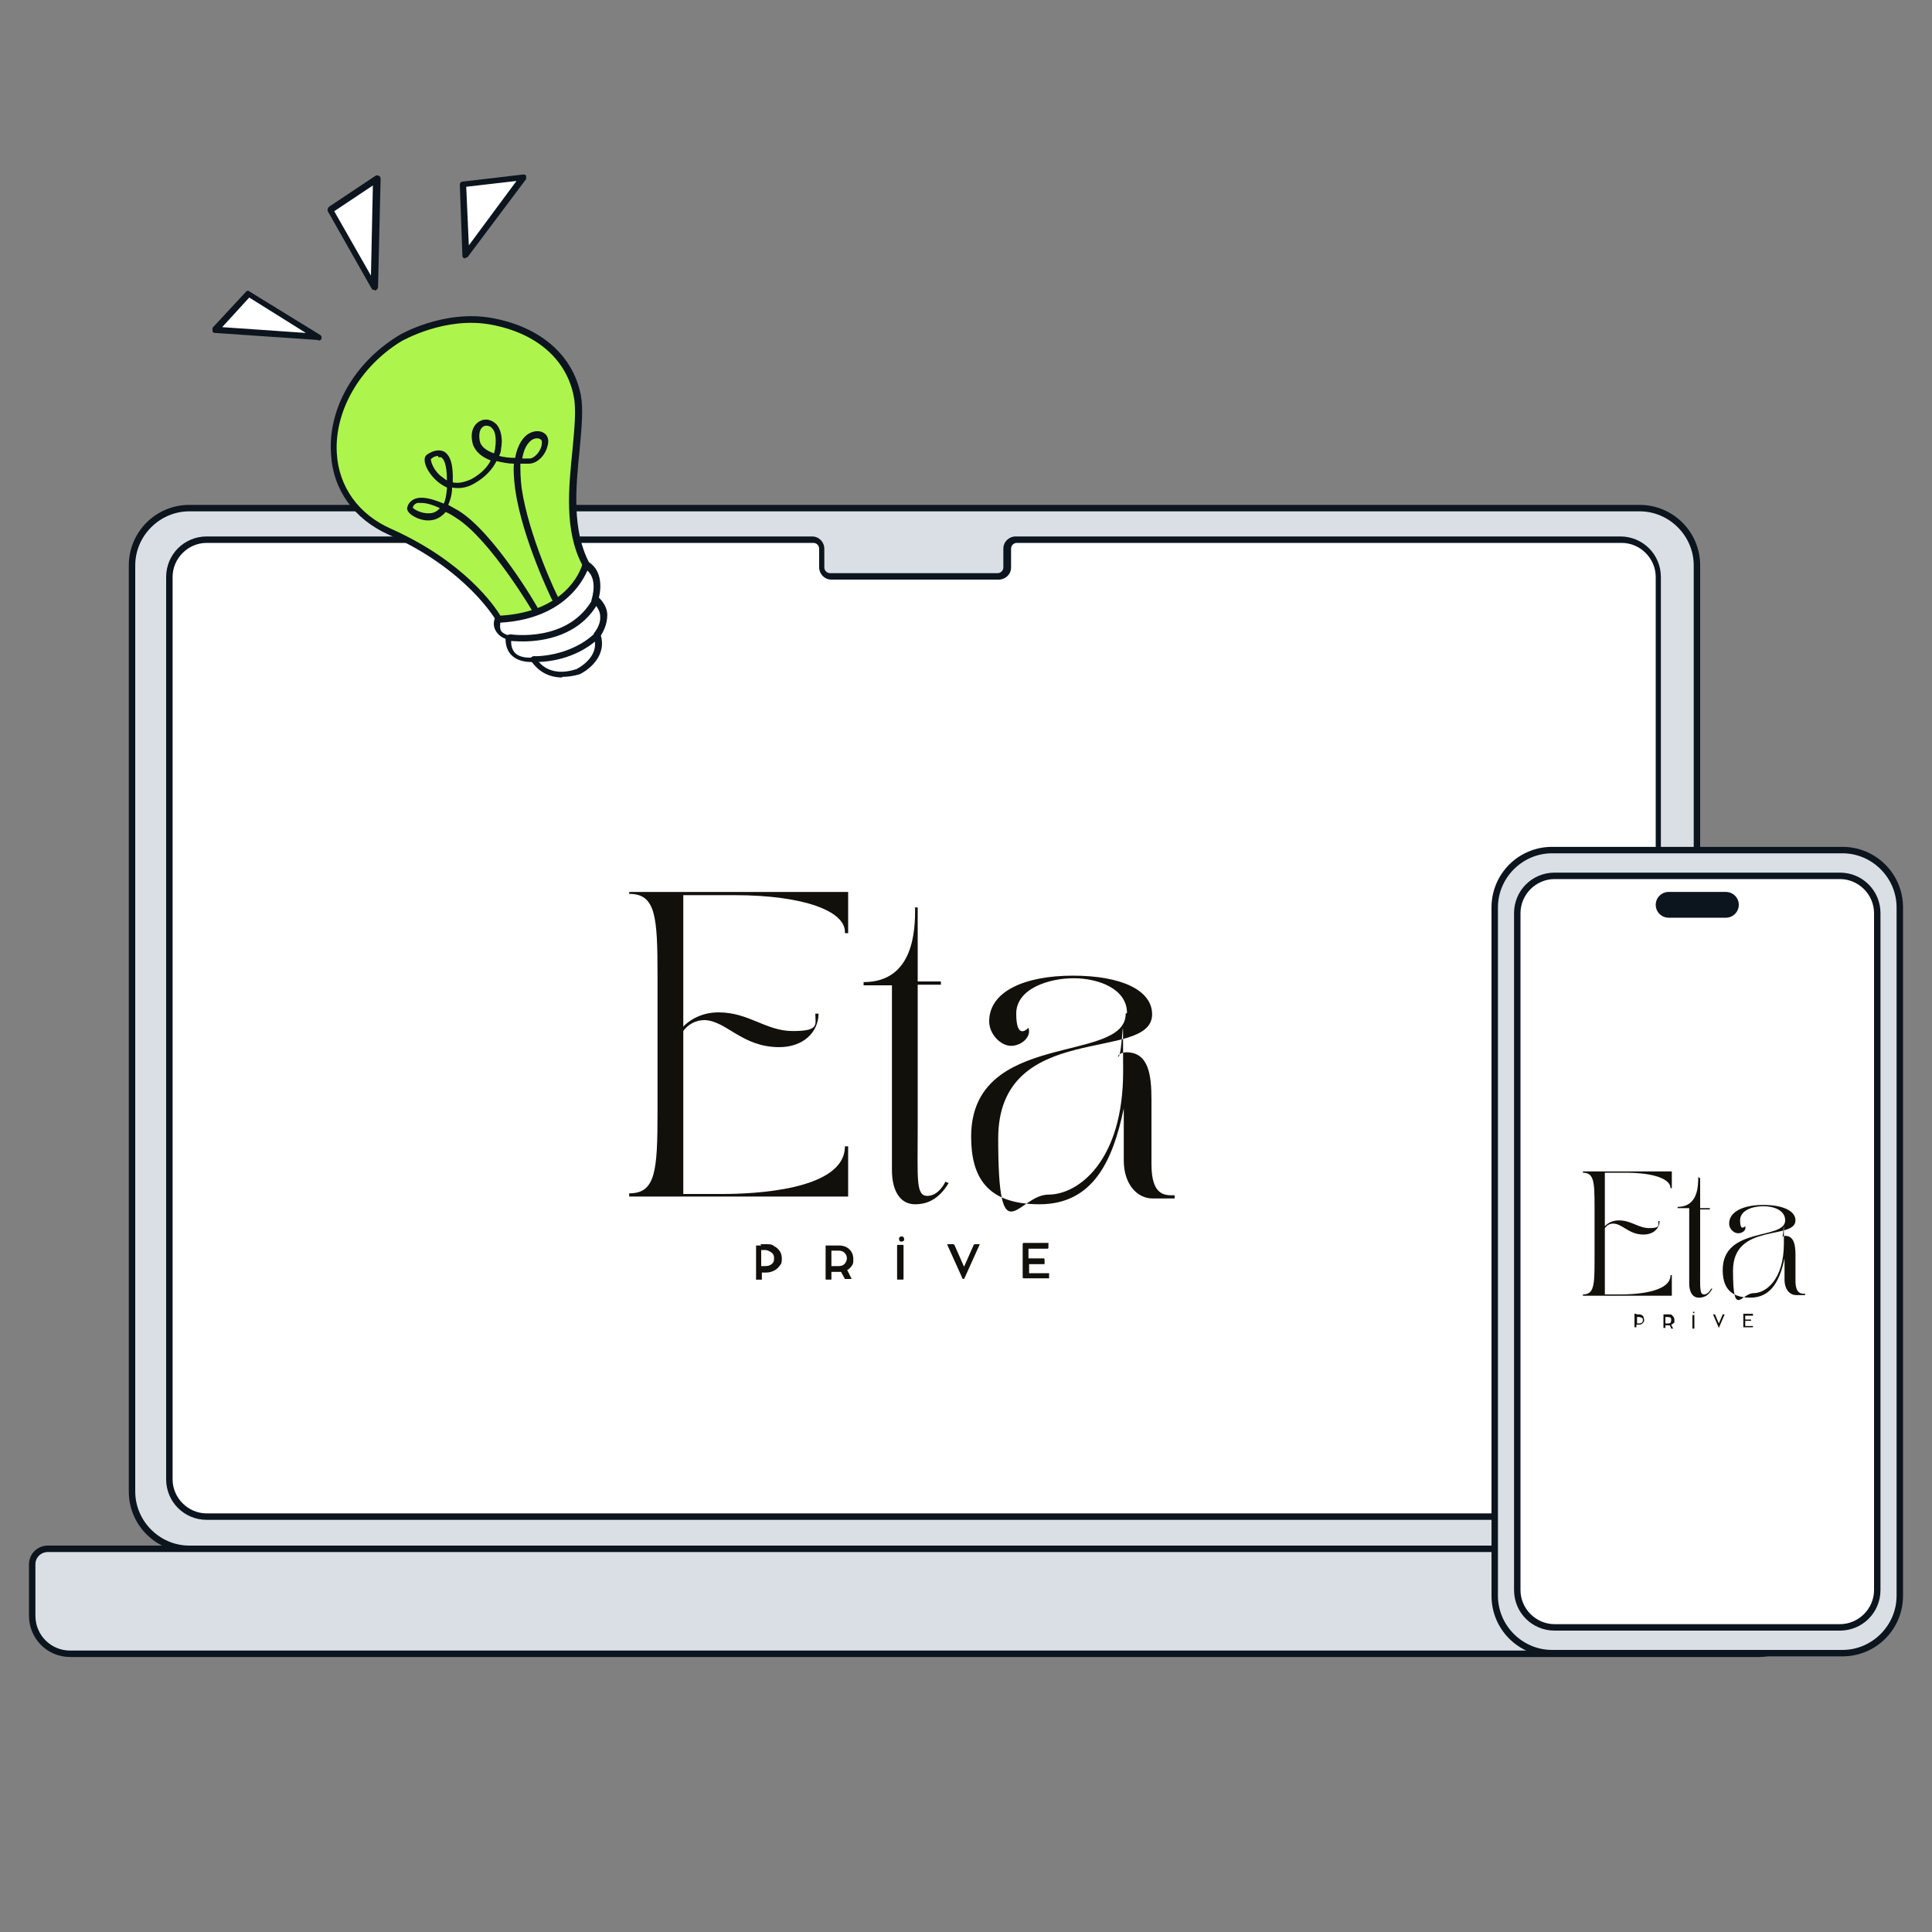
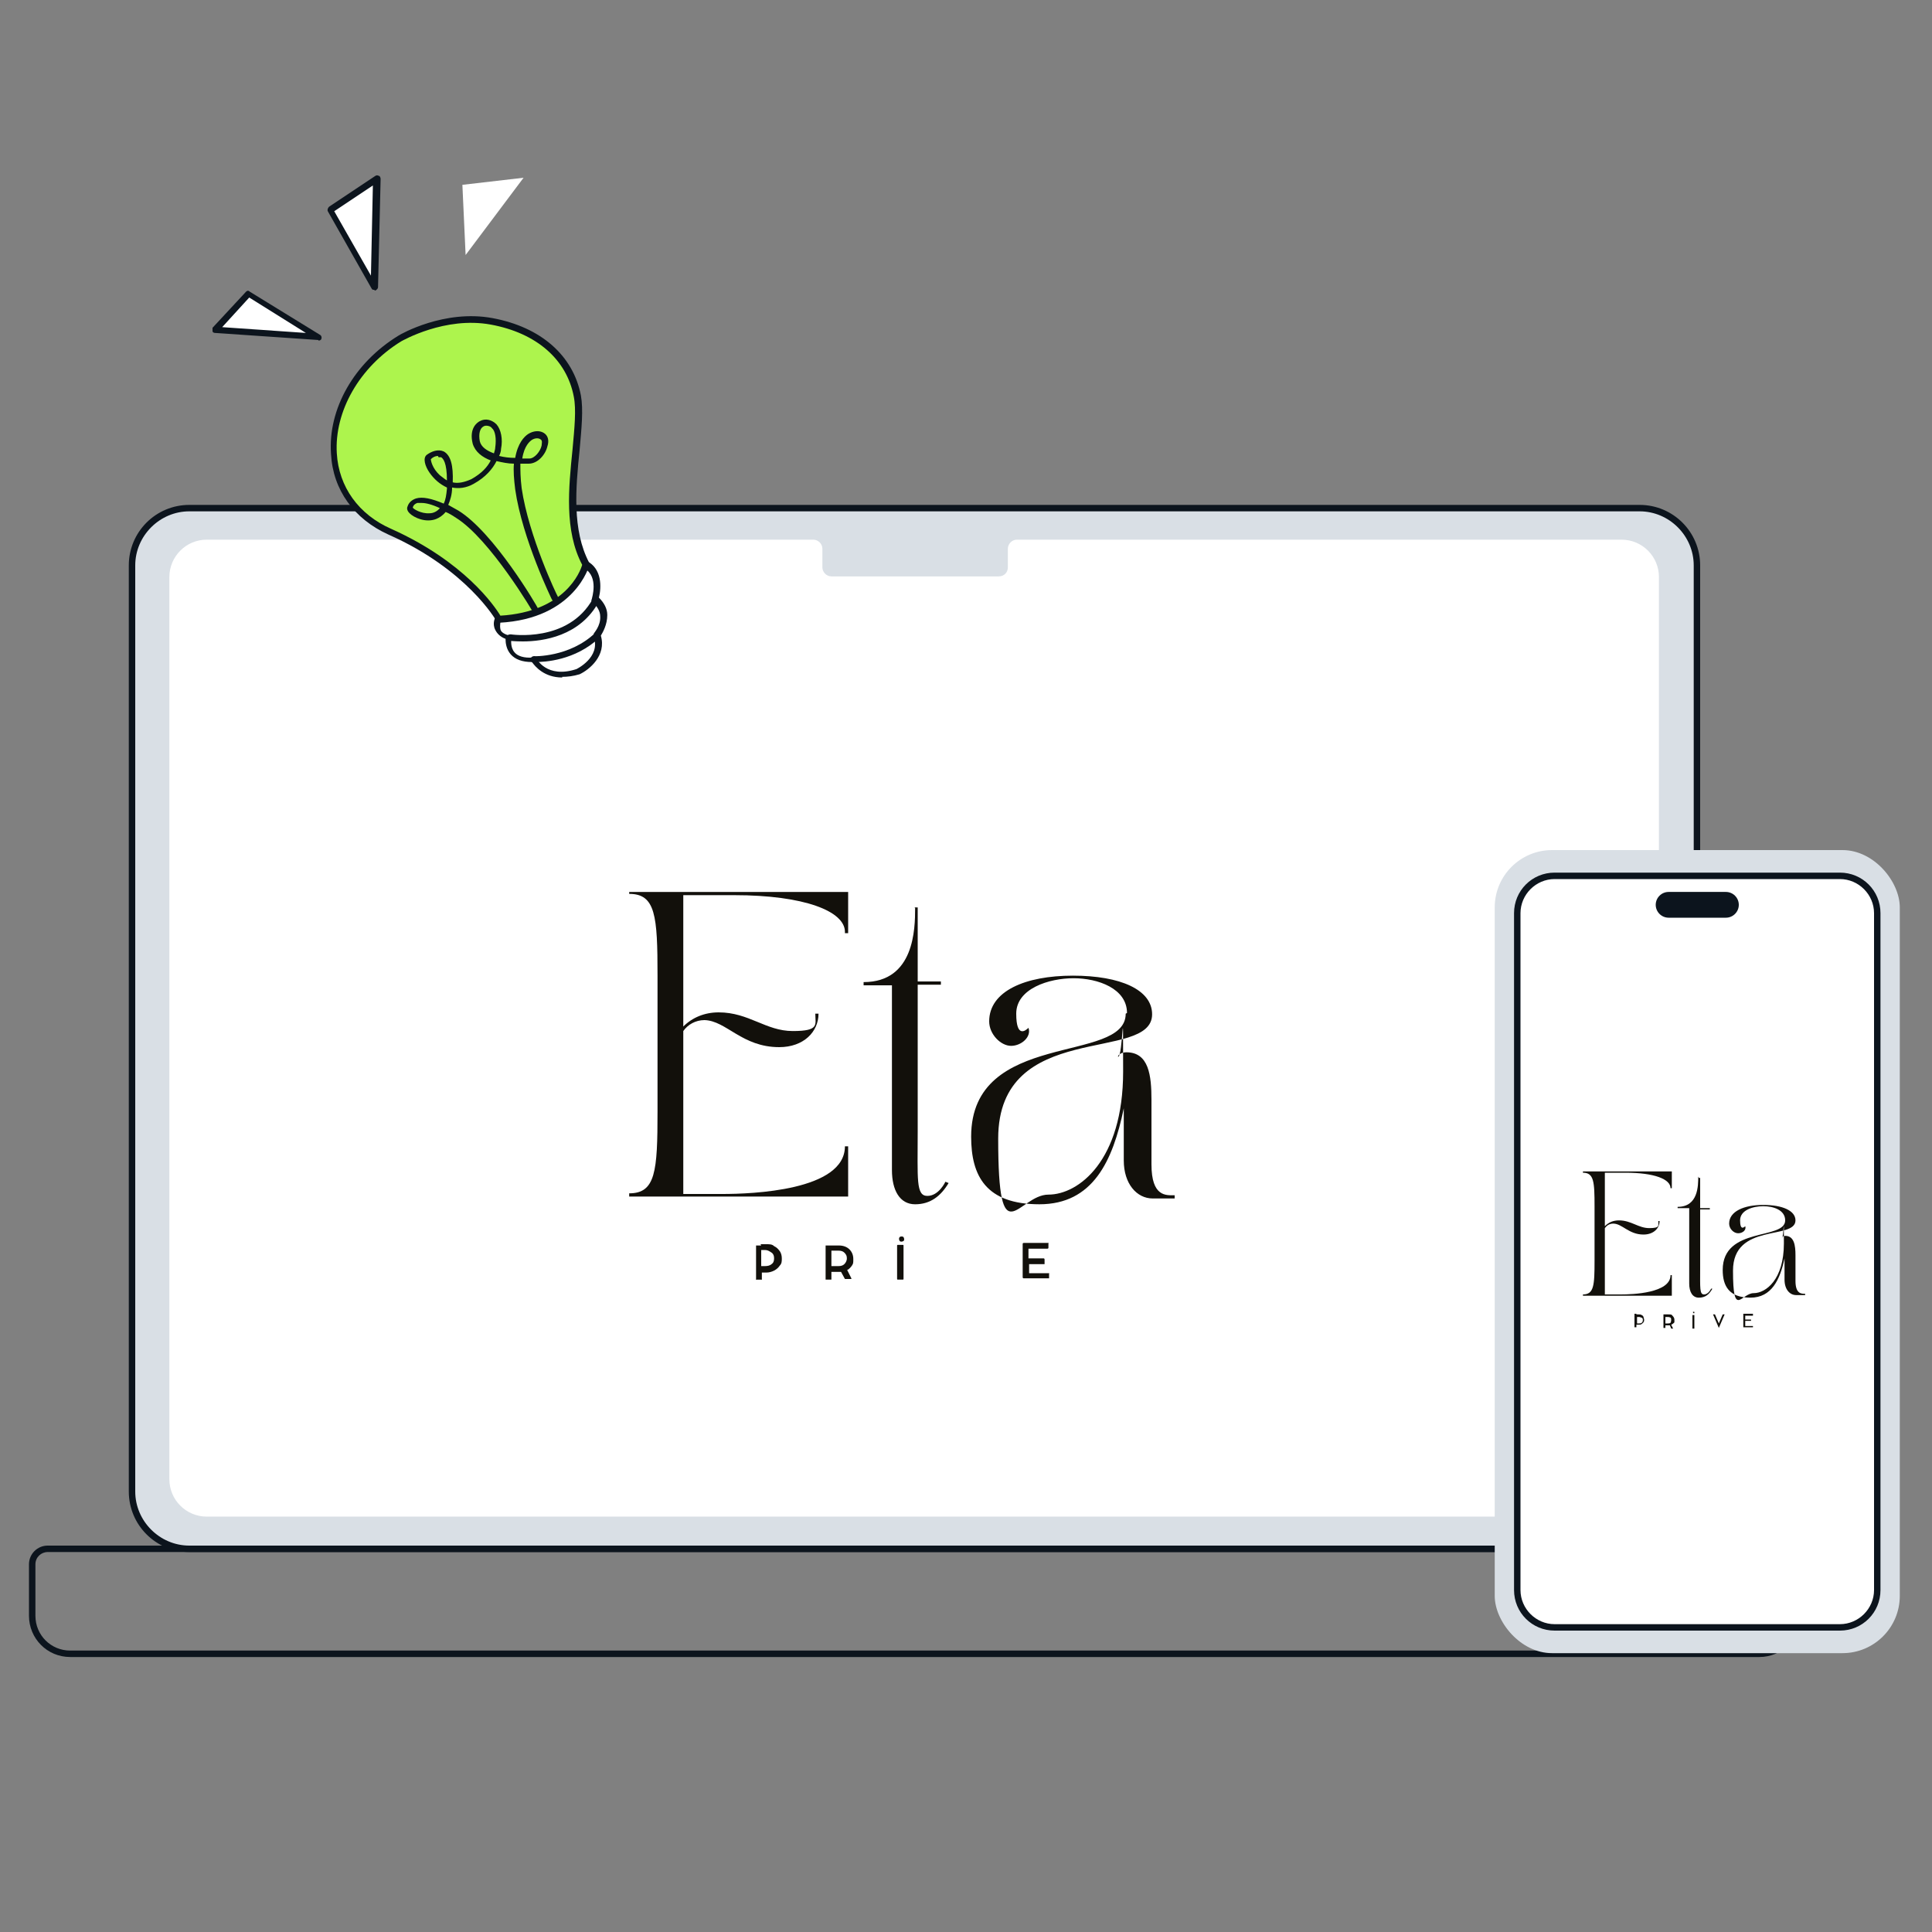
<svg xmlns="http://www.w3.org/2000/svg" id="Layer_1" version="1.1" viewBox="0 0 300 300">
  <rect x="0" y="0" width="300" height="300" fill="#808080" stroke="none" />
  <defs>
    <style> .st0 { fill: #12100b; } .st1 { fill: #fff; } .st2 { fill: #d9dfe5; } .st3 { fill: #0c141d; } .st4 { fill: #adf44d; } </style>
  </defs>
  <rect class="st2" x="20.5" y="78.9" width="243" height="161.6" rx="8.9" ry="8.9" />
  <path class="st3" d="M254.6,241H29.4c-5.2,0-9.4-4.2-9.4-9.4V87.8c0-5.2,4.2-9.4,9.4-9.4h225.2c5.2,0,9.4,4.2,9.4,9.4v143.8c0,5.2-4.2,9.4-9.4,9.4h0ZM29.4,79.4c-4.6,0-8.4,3.8-8.4,8.4v143.8c0,4.6,3.8,8.4,8.4,8.4h225.2c4.6,0,8.4-3.8,8.4-8.4V87.8c0-4.6-3.8-8.4-8.4-8.4H29.4Z" />
  <path class="st1" d="M251.8,83.8h-93.9c-.8,0-1.4.7-1.4,1.4v2.9c0,.8-.6,1.4-1.4,1.4h-26c-.8,0-1.4-.7-1.4-1.4v-2.9c0-.8-.7-1.4-1.4-1.4H32.1c-3.2,0-5.8,2.6-5.8,5.8v140.1c0,3.2,2.6,5.8,5.8,5.8h219.7c3.2,0,5.8-2.6,5.8-5.8V89.6c0-3.2-2.6-5.8-5.8-5.8h0Z" />
-   <path class="st3" d="M251.8,236H32.1c-3.5,0-6.3-2.8-6.3-6.3V89.6c0-3.5,2.8-6.3,6.3-6.3h94c1.1,0,1.9.9,1.9,1.9v2.9c0,.5.4.9.9.9h26c.5,0,.9-.4.9-.9v-2.9c0-1.1.9-1.9,1.9-1.9h93.9c3.5,0,6.3,2.8,6.3,6.3v140.1c0,3.5-2.8,6.3-6.3,6.3h0ZM32.1,84.3c-2.9,0-5.3,2.4-5.3,5.3v140.1c0,2.9,2.4,5.3,5.3,5.3h219.7c2.9,0,5.3-2.4,5.3-5.3V89.6c0-2.9-2.4-5.3-5.3-5.3h-93.9c-.5,0-.9.4-.9.9v2.9c0,1.1-.9,1.9-1.9,1.9h-26c-1.1,0-1.9-.9-1.9-1.9v-2.9c0-.5-.4-.9-.9-.9H32.1Z" />
-   <path class="st2" d="M276.7,240.5H7.4c-1.3,0-2.4,1.1-2.4,2.4v8c0,3.3,2.7,5.9,5.9,5.9h262.2c3.3,0,5.9-2.7,5.9-5.9v-8c0-1.3-1.1-2.4-2.4-2.4Z" />
  <path class="st3" d="M273.1,257.3H10.9c-3.6,0-6.4-2.9-6.4-6.4v-8c0-1.6,1.3-2.9,2.9-2.9h269.3c1.6,0,2.9,1.3,2.9,2.9v8c0,3.6-2.9,6.4-6.4,6.4ZM7.4,241c-1,0-1.9.8-1.9,1.9v8c0,3,2.4,5.4,5.4,5.4h262.2c3,0,5.4-2.4,5.4-5.4v-8c0-1-.8-1.9-1.9-1.9H7.4Z" />
  <rect class="st2" x="232.1" y="132" width="62.9" height="124.7" rx="8.9" ry="8.9" />
-   <path class="st3" d="M286.1,257.2h-45.1c-5.2,0-9.4-4.2-9.4-9.4v-106.9c0-5.2,4.2-9.4,9.4-9.4h45.1c5.2,0,9.4,4.2,9.4,9.4v106.9c0,5.2-4.2,9.4-9.4,9.4ZM241,132.5c-4.6,0-8.4,3.8-8.4,8.4v106.9c0,4.6,3.8,8.4,8.4,8.4h45.1c4.6,0,8.4-3.8,8.4-8.4v-106.9c0-4.6-3.8-8.4-8.4-8.4h-45.1Z" />
  <rect class="st1" x="235.6" y="136" width="56" height="116.7" rx="5.8" ry="5.8" />
  <path class="st3" d="M285.7,253.2h-44.3c-3.5,0-6.3-2.8-6.3-6.3v-105.1c0-3.5,2.8-6.3,6.3-6.3h44.3c3.5,0,6.3,2.8,6.3,6.3v105.1c0,3.5-2.8,6.3-6.3,6.3ZM241.4,136.5c-2.9,0-5.3,2.4-5.3,5.3v105.1c0,2.9,2.4,5.3,5.3,5.3h44.3c2.9,0,5.3-2.4,5.3-5.3v-105.1c0-2.9-2.4-5.3-5.3-5.3h-44.3Z" />
  <path class="st3" d="M268,139h-8.9c-.8,0-1.5.7-1.5,1.5s.7,1.5,1.5,1.5h8.9c.8,0,1.5-.7,1.5-1.5s-.7-1.5-1.5-1.5Z" />
  <path class="st3" d="M268,142.5h-8.9c-1.1,0-2-.9-2-2s.9-2,2-2h8.9c1.1,0,2,.9,2,2s-.9,2-2,2ZM259.1,139.5c-.5,0-1,.4-1,1s.4,1,1,1h8.9c.5,0,1-.4,1-1s-.4-1-1-1h-8.9Z" />
  <path class="st1" d="M90.9,87.7c2.9,1.5,1.5,5.4,1.5,5.4,3,2.6.3,5.6.3,5.6,1.3,3.7-3,5.7-3,5.7-5.1,1.6-6.8-2-6.8-2-4.5.2-3.8-3.4-3.8-3.4-2.5-.8-1.7-2.8-1.7-2.8l5.5-5.5,8-3h0Z" />
  <path class="st3" d="M87.3,105.2c-2.8,0-4.2-1.7-4.7-2.4-1.5,0-2.6-.4-3.3-1.2-.7-.8-.8-1.8-.8-2.4-.8-.3-1.3-.8-1.6-1.4-.5-1,0-1.9,0-1.9,0,0,0-.1.1-.2l5.5-5.5c0,0,.1,0,.2-.1l8-3c.1,0,.3,0,.4,0,2.4,1.2,2.3,4.1,1.9,5.7.8.8,1.3,1.7,1.3,2.7,0,1.5-.7,2.7-1,3.2.9,3.1-1.8,5.3-3.3,6-1,.3-1.9.4-2.7.4h0ZM82.9,101.9c.2,0,.4.1.4.3,0,.1,1.6,3.2,6.2,1.7,0,0,3.8-1.8,2.7-5,0-.2,0-.4,0-.5s1.1-1.2,1-2.7c0-.8-.5-1.6-1.2-2.2-.2-.1-.2-.3-.1-.5,0-.1,1.1-3.4-1.1-4.7l-7.7,2.9-5.4,5.4c0,.2-.1.6,0,1.1s.7.8,1.4,1c.2,0,.4.3.3.6,0,0-.2,1.2.5,2,.5.6,1.5.9,2.8.8h0Z" />
  <path class="st4" d="M62,52.6s6.8-4.1,14.2-2.7,12.2,5.7,13.3,11.6-3.1,17.9,1.4,26.1c0,0-2,8-13.6,8.5,0,0-4.4-7.9-16.9-13.5-12.5-5.6-11.1-22.2,1.6-30h0Z" />
  <path class="st3" d="M77.4,96.6c-.2,0-.3,0-.4-.3,0,0-4.5-7.9-16.7-13.3-5.3-2.4-8.6-6.9-8.9-12.5-.5-7,3.6-14.2,10.5-18.4h0c.3-.2,7.1-4.1,14.6-2.7,7.5,1.4,12.5,5.8,13.7,12,.4,2.2.1,5.1-.2,8.5-.6,5.8-1.2,12.4,1.5,17.5,0,.1,0,.2,0,.4,0,0-2.2,8.3-14,8.9h0ZM62.3,53c-6.5,4-10.4,10.9-10,17.4.3,5.2,3.4,9.5,8.4,11.7,11.4,5.1,16.1,12,17,13.5,10-.6,12.4-6.8,12.7-7.9-2.8-5.3-2.1-12-1.5-17.9.3-3.3.6-6.2.2-8.2-1.1-5.8-5.8-9.9-12.9-11.2-7.1-1.3-13.7,2.5-13.9,2.6Z" />
  <path class="st3" d="M81.2,99.6c-1.3,0-2.1-.1-2.1-.1-.3,0-.5-.3-.4-.6,0-.3.3-.4.6-.4,0,0,9,1.4,12.8-5.6.1-.2.4-.3.7-.2.2.1.3.4.2.7-2.9,5.4-8.7,6.2-11.8,6.2Z" />
  <path class="st3" d="M83.2,102.9h-.3c-.3,0-.5-.2-.5-.5,0-.3.2-.5.5-.5,0,0,5.5.2,9.5-3.6.2-.2.5-.2.7,0s.2.5,0,.7c-3.8,3.6-8.6,3.8-9.9,3.8h0Z" />
  <path class="st3" d="M83.3,95.5c-.2,0-.3,0-.4-.2,0-.1-6.8-11.6-12.1-14.9-.6-.4-1.1-.7-1.6-.9-.5.6-1,.9-1.5,1.1-1.6.6-3.4-.2-4.1-.9-.5-.5-.4-.9-.3-1.1.2-.6.7-1,1.3-1.2,1-.3,2.4,0,4.3.8.3-.6.4-1.3.5-2.3,0,0,0-.2,0-.2-1.1-.5-2-1.3-2.7-2.3-.7-1-1.1-2.3-.4-2.8.7-.5,1.7-.9,2.6-.5,1.1.6,1.5,2.2,1.4,4.8.8.2,1.8,0,2.9-.5,1.6-.9,2.5-1.9,3-2.9-1.3-.5-2.4-1.3-2.8-2.6-.6-2.4.7-3.3,1.1-3.5.9-.5,1.9-.2,2.6.5.7.8,1,2.3.7,3.8,0,.3-.1.7-.3,1.1.8.2,1.6.3,2.5.3.4-2.3,1.4-3.3,2-3.7.8-.5,1.7-.6,2.4-.2.7.4.9,1.2.6,2.1-.3,1.3-1.5,2.7-2.9,2.7-.3,0-.8,0-1.3,0,0,1,0,2.2.2,3.8,1.1,7.5,5.5,16.7,5.6,16.8.1.2,0,.6-.2.7-.2.1-.6,0-.7-.2,0,0-4.6-9.4-5.7-17.1-.2-1.6-.3-2.9-.2-4-.9,0-1.8-.2-2.7-.4-.6,1.2-1.7,2.5-3.5,3.5-1.2.7-2.4.8-3.4.6h0c0,1.1-.3,2-.6,2.7.5.3,1.1.6,1.6.9,5.5,3.4,12.2,14.8,12.4,15.3.1.2,0,.5-.2.7,0,0-.2,0-.2,0h0ZM65.4,78.1c-.3,0-.5,0-.6,0-.3.1-.6.3-.7.7,0,.2,1.3,1,2.6.9.6,0,1.2-.3,1.6-.8-1.3-.6-2.2-.8-2.8-.8ZM68,70.8c-.4,0-.8.2-1.1.5,0,.2.2,1.4,1.4,2.5.3.2.6.5,1.1.8,0-2.8-.6-3.4-.9-3.6-.1,0-.2,0-.4,0h0ZM81.1,71.2c.4,0,.8,0,1.1,0,.8,0,1.7-1.1,1.9-2,0-.3.2-.8-.2-1-.3-.2-.8-.2-1.3.1-.3.2-1.2.9-1.5,2.9h0ZM75.6,66.1c-.2,0-.3,0-.5.1-.6.3-.8,1.2-.6,2.3.2.9,1.1,1.5,2.2,1.9.1-.3.2-.7.2-.9.2-1.4,0-2.6-.5-3-.2-.3-.6-.4-.9-.4Z" />
  <polygon class="st1" points="72.3 39.6 71.8 28.7 81.3 27.6 72.3 39.6" />
-   <path class="st3" d="M72.3,40.1s0,0-.2,0c-.2,0-.3-.2-.3-.5l-.4-10.9c0-.3.2-.5.4-.5l9.4-1.1c.2,0,.4,0,.5.2,0,.2,0,.4,0,.5l-9,12c0,.1-.2.2-.4.2ZM72.4,29.1l.4,9,7.4-10-7.8.9h0Z" />
  <polygon class="st1" points="58.1 44.5 51.3 32.6 58.5 27.8 58.1 44.5" />
  <path class="st3" d="M58.1,45c-.2,0-.3,0-.4-.2l-6.8-12c-.1-.2,0-.5.2-.7l7.2-4.8c.2-.1.3-.1.5,0,.2,0,.3.3.3.5l-.4,16.8c0,.2-.2.4-.4.5,0,0,0,0-.1,0h0ZM51.9,32.8l5.7,10,.3-14-6,4Z" />
  <polygon class="st1" points="49.5 52.3 38.6 45.6 33.4 51.2 49.5 52.3" />
  <path class="st3" d="M49.5,52.8h0l-16.1-1.1c-.2,0-.4-.1-.4-.3s0-.4,0-.5l5.2-5.6c.2-.2.4-.2.6,0l10.9,6.7c.2.1.3.4.2.6,0,.2-.3.3-.5.3h0ZM34.5,50.8l13,.9-8.8-5.5-4.2,4.6h0Z" />
  <g>
    <path class="st0" d="M97.7,138.5h34v6.4h-.5v-.2c0-3.2-6.3-5.7-17.2-5.7h-7.9v20.4c1.4-1.4,3.3-2.2,5.5-2.2,4.7,0,7.3,2.9,11.5,2.9s3.5-1,3.5-2.7h.5c0,2.8-2.3,5.2-6.1,5.2-5.8,0-8.2-4.1-11.6-4.2-1.4,0-2.6.7-3.3,1.7v25.3h6.1c4.5,0,19-.5,19-7.4h.5v7.8h-34v-.5c4.1,0,4.4-3.4,4.4-12.7v-21.1c0-9.3-.3-12.7-4.4-12.7v-.5Z" />
    <path class="st0" d="M142,140.9h.5v11.5h3.6v.5h-3.6v22.8c0,7.4-.3,10,1.5,10s2.8-2.2,2.8-2.2l.5.2c-1.2,2-2.8,3.3-5.2,3.3s-3.6-2.2-3.6-5.3v-28.7h-4.4v-.5c7.9,0,8-8.3,8-11.5Z" />
    <path class="st0" d="M175,157.3c0-3.8-4.5-5.4-8.3-5.4s-8.9,1.6-8.9,5.5,1.5,2.6,1.9,2.2c.5,1.4-1.1,2.8-2.7,2.8s-3.4-1.8-3.4-3.8c0-4.7,5.6-7.1,13-7.1s12.3,2.2,12.3,6c0,7.6-23.9.7-23.9,19.3s3.1,8.7,7.8,8.7,11.6-5.3,11.6-19.1,0-2.1-.8-2.3c0-.3.5-.7,1.3-.7,3.5,0,3.9,3.6,3.9,7.4s0,4.9,0,10,2.3,4.8,3.6,4.8v.5h-3.4c-2.5,0-4.5-2.3-4.5-5.9v-8.1c-1.7,8.2-4.8,14.9-13.1,14.9s-10.6-4.4-10.6-10.5c0-16.7,24-11.2,24-19.1Z" />
    <path class="st0" d="M118.1,193.2h.9c.5,0,.9,0,1.2.3.4.2.6.4.9.8.2.3.3.7.3,1.1,0,.4,0,.8-.3,1.1-.2.3-.5.6-.9.8s-.8.3-1.2.3h-.7v1s0,0,0,.1,0,0-.1,0h-.7s0,0-.1,0,0,0,0-.1v-5.1s0,0,0-.1c0,0,0,0,.1,0h.7ZM118.2,196.6h.6c.4,0,.8-.1,1-.3.3-.2.4-.5.4-.9s-.1-.7-.4-.9c-.3-.2-.6-.4-1-.4h-.6v2.5Z" />
    <path class="st0" d="M131.5,197.1l.7,1.4c0,0,0,0,0,.1,0,0,0,0-.1,0h-.8s0,0-.1,0,0,0,0,0l-.6-1.1c-.1,0-.2,0-.4,0h-1.1v1.1s0,0,0,.1c0,0,0,0-.1,0h-.7s0,0-.1,0c0,0,0,0,0-.1v-5.1s0,0,0-.1c0,0,0,0,.1,0h2c.6,0,1.2.2,1.6.6.4.4.6.9.6,1.5s0,.7-.2,1c-.2.3-.4.5-.7.7ZM129.1,196.6h1.1c.4,0,.7-.1.9-.3.2-.2.4-.5.4-.9s-.1-.6-.4-.9c-.2-.2-.5-.3-.9-.3h-1.1v2.4Z" />
    <path class="st0" d="M140.3,193.4v5.2c0,0,0,.1-.1.1h-.8c0,0-.1,0-.1-.1v-5.2c0,0,0-.1.1-.1h.8c0,0,.1,0,.1.1ZM140,192.8c-.1,0-.2,0-.3-.1,0,0-.1-.2-.1-.3s0-.2.1-.3.2-.1.3-.1.2,0,.3.1c0,0,.1.2.1.3s0,.2-.1.3c0,0-.2.1-.3.1Z" />
-     <path class="st0" d="M151.2,193.2h.8c0,0,0,0,.1,0s0,0,0,.1l-2.3,5.1c0,.1-.1.2-.2.2h0c0,0-.2,0-.2-.2l-2.3-5.1c0,0,0,0,0-.1,0,0,0,0,.1,0h.8c0,0,.1,0,.2.1l1.5,3.4,1.5-3.4c0,0,.1-.1.2-.1Z" />
    <path class="st0" d="M159.8,197.7h2.9c0,0,.1,0,.2,0s0,0,0,.1v.6s0,0,0,.1c0,0,0,0-.1,0h-3.8c-.1,0-.2,0-.2-.2v-5.1c0-.1,0-.2.2-.2h3.7c0,0,0,0,.1,0s0,0,0,.1v.6c0,.1,0,.2-.2.2h-2.9v1.5h2.3c.1,0,.2,0,.2.2v.6s0,0,0,.1c0,0,0,0-.1,0h-2.3v1.1Z" />
  </g>
  <g>
    <path class="st0" d="M245.8,181.9h13.8v2.6h-.2c0-1.4-2.5-2.4-7-2.4h-3.2v8.3c.6-.6,1.3-.9,2.2-.9,1.9,0,3,1.2,4.7,1.2s1.4-.4,1.4-1.1h.2c0,1.1-.9,2.1-2.5,2.1-2.3,0-3.3-1.7-4.7-1.7-.6,0-1,.3-1.3.7v10.3h2.5c1.8,0,7.7-.2,7.7-3h.2v3.2h-13.8v-.2c1.7,0,1.8-1.4,1.8-5.2v-8.5c0-3.8-.1-5.2-1.8-5.2v-.2Z" />
    <path class="st0" d="M263.8,182.9h.2v4.7h1.5v.2h-1.5v9.2c0,3-.1,4,.6,4s1.1-.9,1.1-.9h.2c-.5.9-1.1,1.4-2.1,1.4s-1.5-.9-1.5-2.2v-11.7h-1.8v-.2c3.2,0,3.2-3.3,3.2-4.7Z" />
    <path class="st0" d="M277.2,189.5c0-1.6-1.8-2.2-3.4-2.2s-3.6.6-3.6,2.2.6,1.1.8.9c.2.6-.4,1.1-1.1,1.1s-1.4-.7-1.4-1.5c0-1.9,2.3-2.9,5.3-2.9s5,.9,5,2.4c0,3.1-9.7.3-9.7,7.8s1.3,3.5,3.2,3.5,4.7-2.1,4.7-7.7,0-.9-.3-.9c0-.1.2-.3.5-.3,1.4,0,1.6,1.5,1.6,3s0,2,0,4,.9,2,1.5,2v.2h-1.4c-1,0-1.8-.9-1.8-2.4v-3.3c-.7,3.3-2,6.1-5.3,6.1s-4.3-1.8-4.3-4.3c0-6.8,9.7-4.6,9.7-7.7Z" />
    <path class="st0" d="M254.1,204.1h.3c.2,0,.4,0,.5.1.1,0,.3.2.3.3,0,.1.1.3.1.4,0,.2,0,.3-.1.4,0,.1-.2.2-.3.3s-.3.1-.5.1h-.3v.4s0,0,0,0,0,0,0,0h-.3s0,0,0,0,0,0,0,0v-2.1s0,0,0,0c0,0,0,0,0,0h.3ZM254.2,205.5h.3c.2,0,.3,0,.4-.1.1,0,.2-.2.2-.4s0-.3-.2-.4c-.1,0-.2-.1-.4-.1h-.3v1Z" />
    <path class="st0" d="M259.5,205.7l.3.6s0,0,0,0c0,0,0,0,0,0h-.3s0,0,0,0,0,0,0,0l-.2-.5s0,0-.2,0h-.5v.4s0,0,0,0c0,0,0,0,0,0h-.3s0,0,0,0c0,0,0,0,0,0v-2.1s0,0,0,0c0,0,0,0,0,0h.8c.3,0,.5,0,.6.2.2.2.3.4.3.6s0,.3,0,.4c0,.1-.2.2-.3.3ZM258.6,205.5h.4c.1,0,.3,0,.4-.1,0,0,.1-.2.1-.4s0-.3-.1-.4c0,0-.2-.1-.4-.1h-.4v1Z" />
    <path class="st0" d="M263.1,204.2v2.1s0,0,0,0h-.3s0,0,0,0v-2.1s0,0,0,0h.3s0,0,0,0ZM263,203.9s0,0-.1,0c0,0,0,0,0-.1s0,0,0-.1,0,0,.1,0,0,0,.1,0c0,0,0,0,0,.1s0,0,0,.1c0,0,0,0-.1,0Z" />
    <path class="st0" d="M267.5,204.1h.3s0,0,0,0,0,0,0,0l-.9,2.1s0,0,0,0h0s0,0,0,0l-.9-2.1s0,0,0,0c0,0,0,0,0,0h.3s0,0,0,0l.6,1.4.6-1.4s0,0,0,0Z" />
    <path class="st0" d="M271,205.9h1.2s0,0,0,0,0,0,0,0v.2s0,0,0,0c0,0,0,0,0,0h-1.5s0,0,0,0v-2.1s0,0,0,0h1.5s0,0,0,0,0,0,0,0v.3s0,0,0,0h-1.2v.6h.9c0,0,0,0,0,0v.2s0,0,0,0c0,0,0,0,0,0h-.9v.4Z" />
  </g>
</svg>